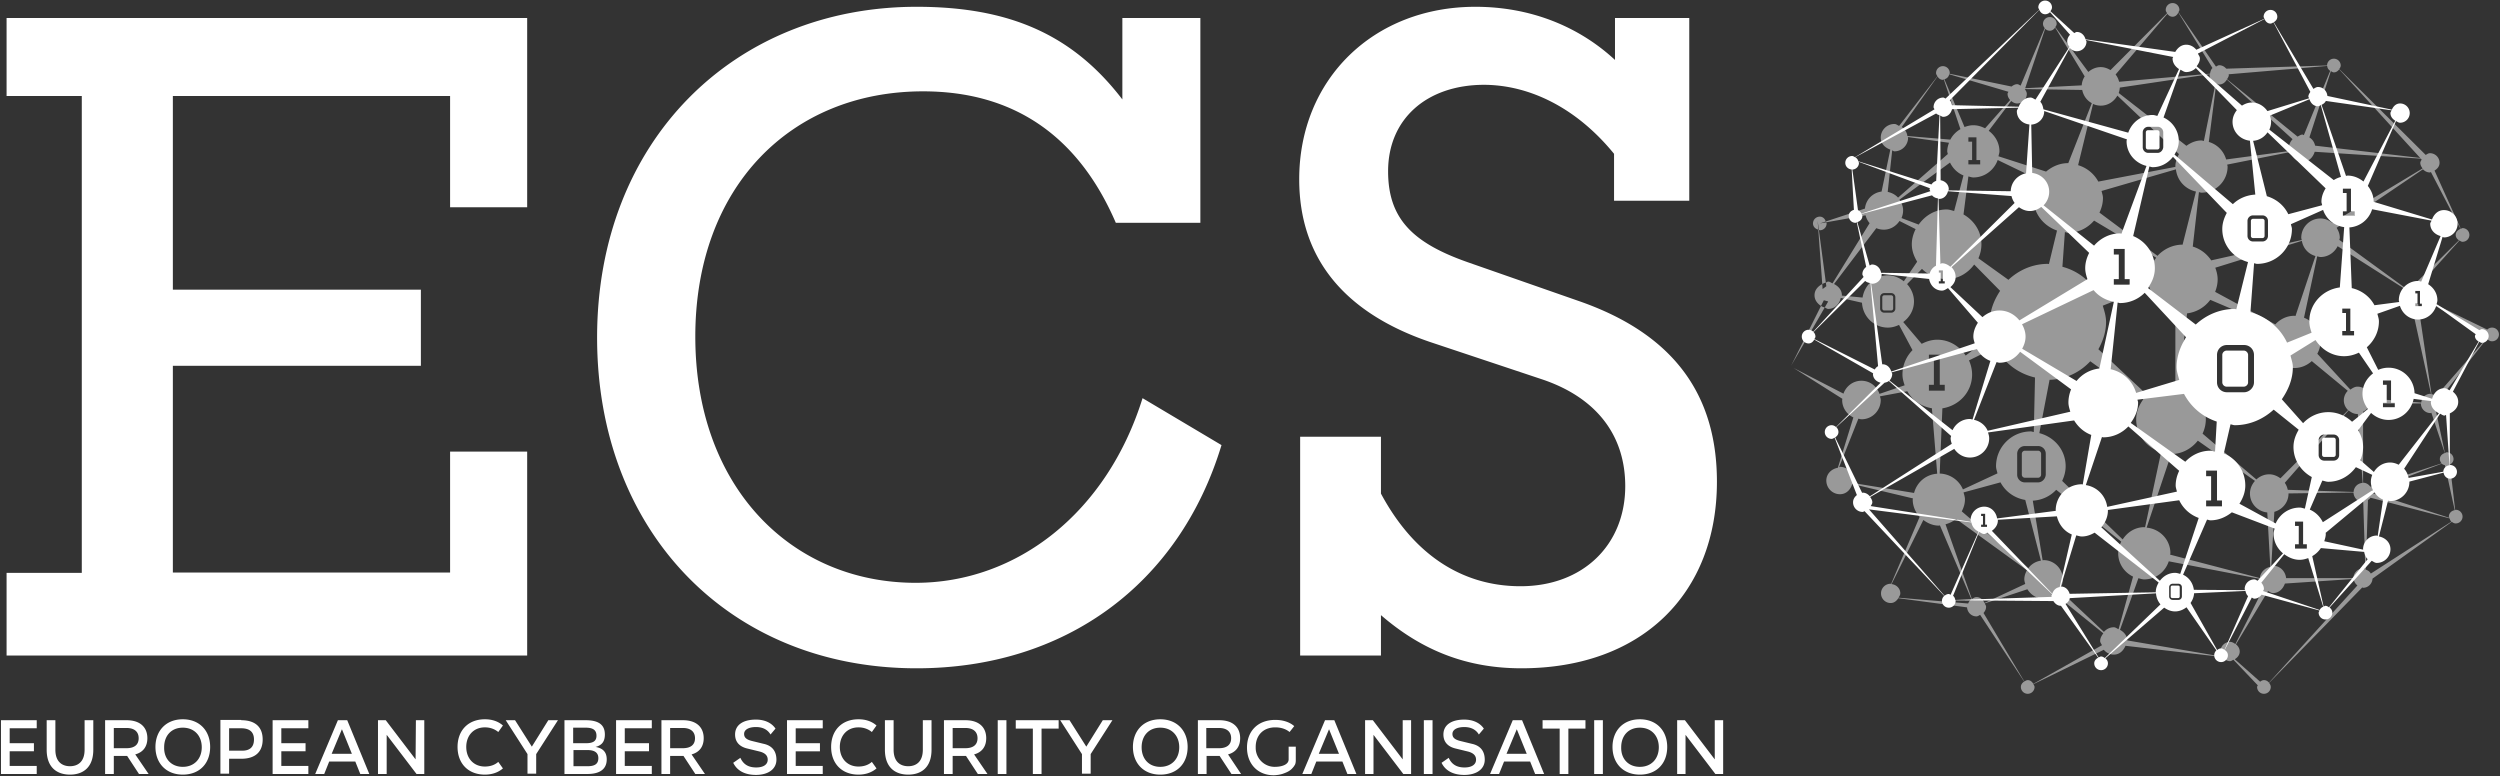
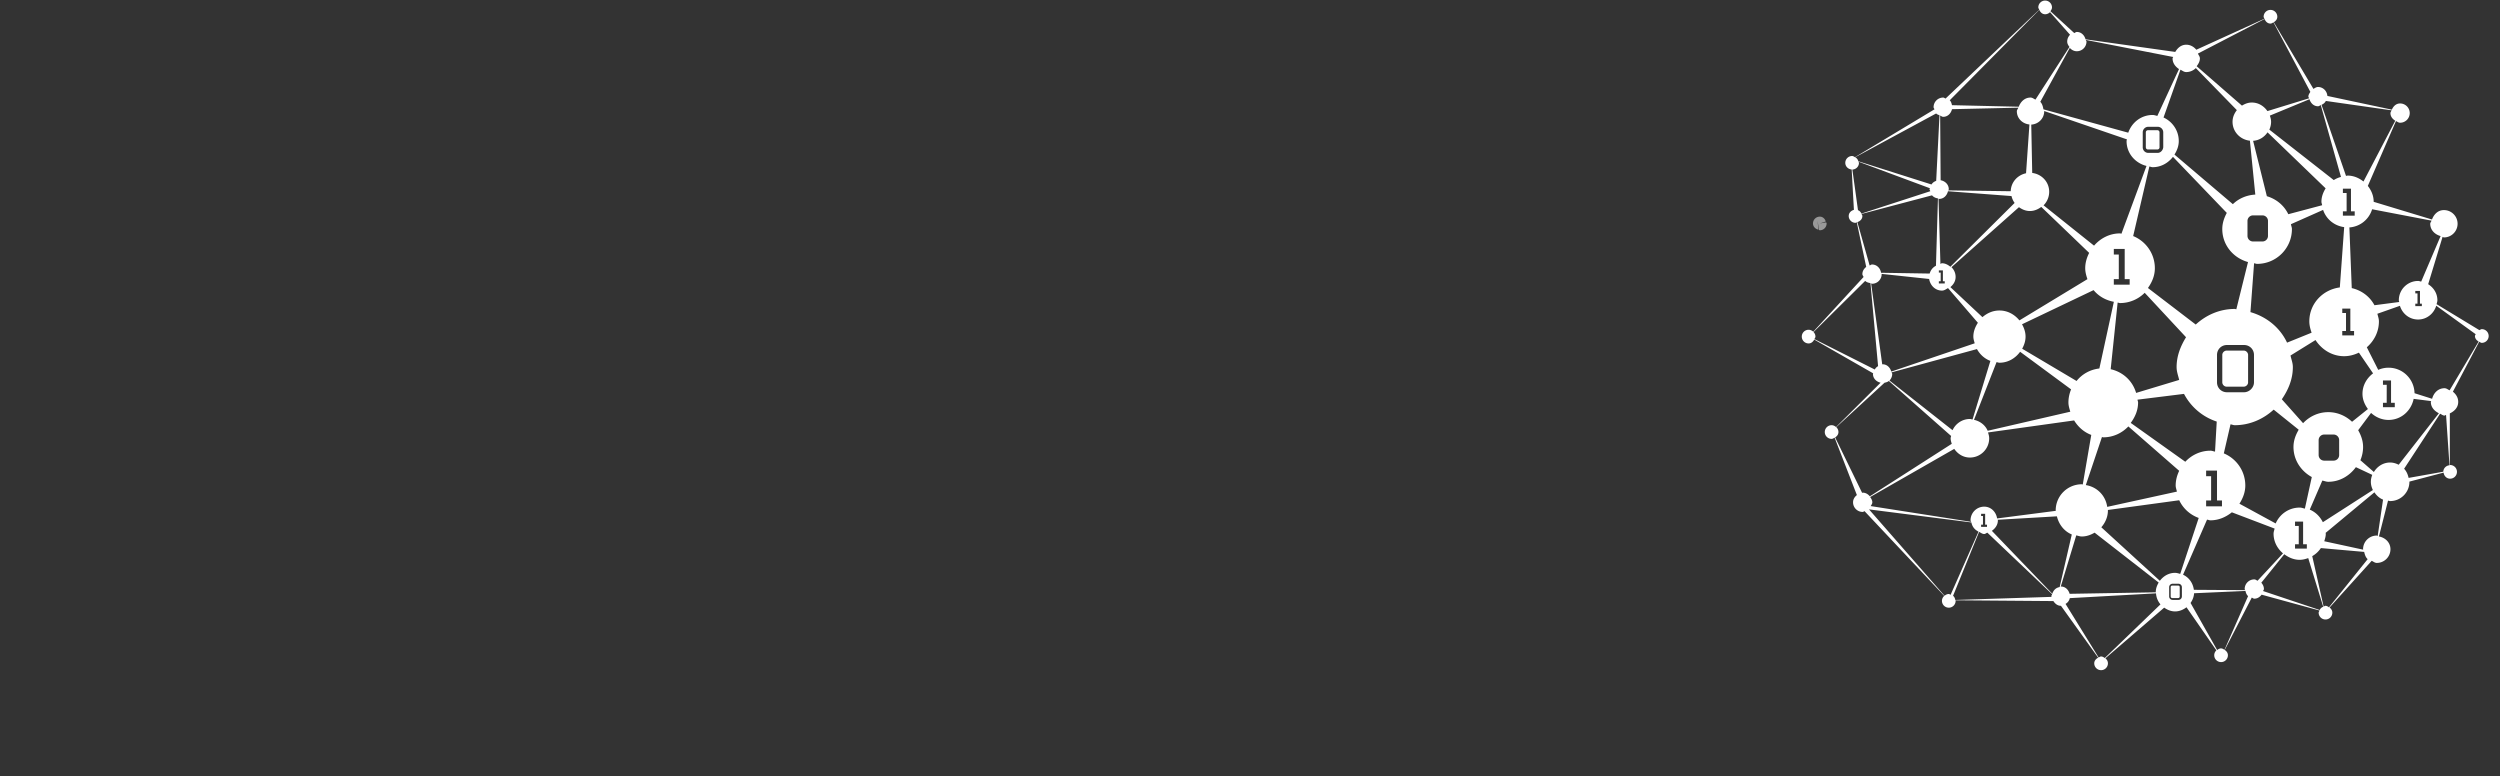
<svg xmlns="http://www.w3.org/2000/svg" width="1948" height="605" fill="none">
  <rect width="100%" height="100%" fill="#333333" stroke="none" />
  <g opacity=".5" fill="#fff">
-     <path d="M1417.26 179.141c-.17-.024-.29-.139-.45-.182l3.09 42.382c.9-.484 1.77-.953 2.8-1.16l-5.44-41.04zm-21.54 105.669l26.11-45.211c-1.04-.307-2.03-.613-2.91-1.203l-23.2 46.414z" />
-     <path d="M1941.83 255.259c-1.47 0-2.81.599-3.77 1.563l-51.69-25.055 50.41 29.503c.12.805.46 1.5.89 2.147l-39.46 45.23c-1.04-.781-2.23-1.328-3.59-1.486l-10.43-70.308h-5.33l15.39 70.15c-.14-.01-.23-.153-.37-.153-3.88 0-6.82 3.043-7.22 6.811l-39.61-3.101c-.77-5.139-4.73-9.285-10.08-9.285-2.18 0-3.88 1.189-5.57 2.306l-25.75-27.936c1.47-2.809 2.5-5.867 2.5-9.251 0-8.585-5.35-15.852-12.87-18.843l10.28-47.804c.88.159 1.67.523 2.6.523 5.89 0 10.87-3.485 13.33-8.432l62.71 39.914-61.37-44.827c.07-.575.35-1.083.35-1.677 0-2.9-1.04-5.455-2.47-7.746l67.26-45.595c1.38 1.486 3.25 2.479 5.43 2.479.3 0 .48-.288.78-.322l23.09 44.324c-2.09.724-3.77 2.349-3.77 4.683 0 1.855 1.11 3.226 2.54 4.18l-37.17 36.756 2.42 2.42 35.13-39.022c.77.426 1.47.997 2.41.997 2.94 0 5.33-2.387 5.33-5.331s-2.39-5.33-5.33-5.33c-.54 0-.89.422-1.38.571l-20.47-45.412c2.2-1.314 3.92-3.274 3.92-6.021a7.51 7.51 0 0 0-7.5-7.511c-1.29 0-2.23.796-3.28 1.361l-67.36-66.934c.54-.829 1.13-1.659 1.13-2.727 0-2.943-2.39-5.33-5.33-5.33-2.93 0-5.29 2.368-5.31 5.292l-78.54 2.492c-1.37-1.591-3.25-2.694-5.52-2.694-.98 0-1.65.7-2.52 1.045L1697.46 9.51c.24-.614.74-1.093.74-1.793 0-2.943-2.39-5.33-5.33-5.33s-5.33 2.387-5.33 5.33c0 1.007.59 1.778 1.07 2.579L1644.5 54.62c-2.26-1.352-4.75-2.339-7.56-2.339-3.75 0-7.08 1.51-9.71 3.782l-25.72-34.934c.46-.791 1.04-1.539 1.04-2.526 0-2.943-2.38-5.33-5.33-5.33-2.94 0-5.32 2.387-5.32 5.33 0 1.294.6 2.387 1.37 3.317l-18.8 44.789c-.9-.388-1.63-1.112-2.68-1.112-1.72 0-3.14.853-4.4 1.826L1519 57.438c.03-.216.24-.35.24-.566 0-2.943-2.39-5.33-5.33-5.33s-5.33 2.387-5.33 5.33c0 .997.58 1.75 1.05 2.545l-29.85 38.697c-1.24-.508-2.23-1.515-3.65-1.515-5.88 0-10.65 4.769-10.65 10.655 0 4.635 3.32 7.861 7.45 9.333l-6.81 32.686c-6.93.853-12.27 6.26-12.95 13.244l-30.48 10.046c.09.231.23.417.28.662l30.67-5.455c.63 2.296 1.63 4.386 3.17 6.102l-28.91 46.922c-1.16-.431-2.05-1.39-3.36-1.39-.72 0-1.16.628-1.84.762l.38 2.871-2.91 2.181-.28-3.892c-3.36 1.793-6.01 4.664-6.01 8.733 0 3.691 2.18 6.419 5.03 8.331l2.23-4.453 3.4.969-2.72 4.692c.97.288 1.66 1.122 2.72 1.122 5.07 0 8.71-3.83 9.79-8.571l16.55 3.734c.54 10.761 9.26 19.375 20.15 19.375 3.14 0 6.04-.848 8.69-2.123l10.51 19.691c-4.83 4.898-7.83 11.595-7.83 19.01 0 2.977.81 5.709 1.7 8.393l-19.61 6.682c-2.02-5.91-7.46-10.234-14.05-10.234-6.53 0-11.94 4.223-14.01 10.047l-38.79-19.974 37.97 24.005c-.02.331-.19.609-.19.945 0 6.03 3.6 11.149 8.73 13.541l-12.09 39.228c-4.98.897-8.99 4.731-8.99 9.97a10.66 10.66 0 0 0 10.66 10.656c4.84 0 8.25-3.561 9.54-7.981l47.3 11.25c-.02.302-.18.551-.18.853 0 5.259 2.13 9.942 5.4 13.551l-22.25 52.228c-.14-.009-.21-.139-.34-.139-4.15 0-7.51 3.365-7.51 7.511s3.36 7.512 7.51 7.512c2.68 0 4.62-1.645 5.96-3.758l53.57 7.142c.29 3.887 3.35 7.031 7.31 7.031 1.13 0 1.93-.752 2.88-1.198l34.3 51.998c-1.44.954-2.55 2.325-2.55 4.185 0 2.943 2.39 5.33 5.33 5.33s5.33-2.387 5.33-5.33c0-.849-.55-1.453-.9-2.167l54.85-26.795c1.95 2.229 4.6 3.768 7.8 3.768 4.41 0 7.48-3.063 9.1-6.888l75.76 8.786c1.37 1.826 3.26 3.188 5.72 3.188 1.02 0 1.73-.715 2.62-1.088l18.98 19.911c-.13.46-.53.786-.53 1.28 0 2.943 2.38 5.33 5.32 5.33 2.95 0 5.33-2.387 5.33-5.33 0-1.232-.6-2.253-1.3-3.154l72.59-74.383c.25.024.39.268.64.268 4 0 7.13-3.187 7.36-7.127l61.77-44.276c.88.661 1.86 1.265 3.05 1.265 2.94 0 5.33-2.387 5.33-5.325a5.34 5.34 0 0 0-5.33-5.33c-.17 0-.27.163-.43.177l-4.11-35.356c1.59-.92 2.85-2.324 2.85-4.299 0-2.943-2.39-5.33-5.33-5.33-.55 0-.91.426-1.4.58l-7.02-32.825c1.91-1.362 3.33-3.264 3.33-5.781 0-1.045-.72-1.769-1.1-2.675l37.54-47.919c.97 1.242 2.3 2.153 4.01 2.153 2.94 0 5.33-2.388 5.33-5.326 0-2.967-2.38-5.354-5.33-5.354zm-104.87 67.342c.1 0 .15-.101.25-.101l3.75 53.786c-3.83.211-6.84 3.207-7.02 7.056l-51.33-1.673c-.42-2.018-1.17-3.825-2.31-5.46l49.76-56.465c1.87 1.644 4.21 2.857 6.9 2.857zm-35.62-41.233l28.05 23.147c-1.88 1.918-3.08 4.53-3.08 7.43 0 3.025 1.3 5.68 3.32 7.617l-52.72 53.148c-2.48-1.826-5.4-3.125-8.72-3.125-3.9 0-7.37 1.577-10.03 4.002l-41.92-35.691c1.56-3.427 2.54-7.166 2.54-11.183 0-12.879-9.15-23.161-21.19-25.932l6.58-56.599c7.48-.954 13.78-4.789 18.08-10.55l49.39 21.028c-2.44 3.36-4.17 7.271-4.17 11.744 0 11.235 9.11 20.347 20.34 20.347 5.24 0 9.92-2.123 13.53-5.383zm-128.69 129.77l19.17-57.328c8.52-.053 15.79-4.257 20.73-10.45l44.52 31.363c-2.36 2.651-3.9 6.054-3.9 9.879 0 7.746 5.95 13.906 13.48 14.706l2.37 42.349c-4.38.988-7.66 4.233-8.16 8.777l-69.91-18.263c.02-.369.22-.685.22-1.064 0-10.583-8.18-19.001-18.52-19.969zm-83.61-73.64l7.98-41.553c12.59-.364 23.73-5.819 31.72-14.442l41.31 29.632c-3.23 4.467-5.53 9.658-5.53 15.583 0 12.257 8.29 22.212 19.44 25.577l-12.53 58.599c-.22-.01-.39-.125-.61-.125-7.19 0-13.21 3.95-16.83 9.582l-47.16-45.623c1.65-3.504 2.72-7.31 2.72-11.432.01-12.645-8.81-22.792-20.51-25.798zM1503 280.942v-4.607h8.47v23.497h3.88v4.602H1503v-4.602h3.88v-18.89H1503zm10.5 37.225c13.01-1.994 23.16-12.751 23.16-26.33 0-3.94-.92-7.626-2.43-11.006l21.07-10.406c5.87 12.113 16.98 20.592 30.38 23.737l-.95 42.464c-.8-.072-1.48-.46-2.29-.46-14.99 0-27.13 12.141-27.13 27.13 0 1.97.73 3.705 1.12 5.555l-26.92 12.516c-2.99-7.142-9.95-12.099-18.11-12.372l2.1-50.828zm16.46-151.072l3.8-29.608c1.29.259 2.5.786 3.87.786 8.84 0 16.18-5.718 18.98-13.599l32.22 15.564c-2.58 4.151-4.46 8.772-4.46 14.016 0 11.911 7.79 21.728 18.46 25.381l-6.31 26.123c-.27-.005-.49-.153-.77-.153-11.97 0-22.69 4.846-30.78 12.434l-23.4-16.791c1.47-3.351 2.36-7.003 2.36-10.9 0-10.114-5.77-18.584-13.97-23.253zm3.8-56.681v-3.389h6.29v17.678h2.91v3.394h-9.2v-3.394h2.9v-14.289h-2.9zm-2.67 278.8c0-1.961-.6-3.734-1.12-5.522l28.81-7.847c3.88 7.286 10.87 12.29 19.3 13.704l12.21 47.315a14.62 14.62 0 0 0-9.81 5.867l-51.88-44.266c1.46-2.814 2.49-5.867 2.49-9.251zm46.74-13.326a5.99 5.99 0 0 1-6.05-6.054v-16.23c0-3.394 2.66-6.054 6.05-6.054H1588a5.99 5.99 0 0 1 6.06 6.054v16.23c-.24 3.394-2.91 6.054-6.06 6.054h-10.17zm59.69-227.089l57.96-16.853c.96 8.695 7.23 15.458 15.61 17.323l-10.41 41.352c-7.77.053-14.64 3.446-19.56 8.733l-45.22-33.678c1.65-3.499 2.72-7.3 2.72-11.422 0-1.932-.72-3.638-1.1-5.455zm.96 89.381l36.47-14.456c2.35 10.075 10 17.668 20.1 19.95v56.594c-1.16-.153-2.19-.685-3.39-.685-7.4 0-14.08 3.005-18.98 7.808l-37.62-35.269c3.49-6.414 5.98-13.407 5.98-21.22.01-4.515-1.34-8.604-2.56-12.722zm41.66-37.364c-3.82 4.674-6.41 10.402-6.41 16.902 0 .388.21.709.22 1.097l-40.5 8.485c-6.02-9.592-15.18-16.451-26.42-19.418l1.93-27.006c.87.086 1.63.513 2.53.513 8.16 0 15.25-3.792 20.22-9.5l48.43 28.927zm108.5 45.412c-.3-.014-.54-.167-.84-.167-5.94 0-11.17 2.646-14.89 6.71l-46.88-25.352c1.17-3.029 1.96-6.255 1.96-9.701 0-3.236-.8-6.241-1.84-9.117l67.47-20.938c.96 5.772 5.04 10.277 10.59 11.826l-15.57 46.739zm98.3-121.904c-.35.873-1.05 1.563-1.05 2.56 0 1.702.84 3.101 1.8 4.362l-70.42 42.383c-2.55-2.004-5.63-3.389-9.12-3.389-8.29 0-15.01 6.72-15.01 15.017 0 .628.28 1.16.36 1.769l-70.51 15.861c-3.45-5.129-8.35-8.911-14.39-10.747l4.81-42.411c.68.072 1.28.398 1.99.398 11.23 0 20.34-9.112 20.34-20.348 0-.541-.27-.997-.31-1.524l49.25-9.822c1.39 4.271 4.7 7.713 9.43 7.713 4.81 0 8.18-3.519 9.51-7.885l82.69 5.349.63.714zm-68.38-67.921c1.8 0 3.15-1.035 4.12-2.401l63.13 69.077-81.88-9.577c-.61-2.823-2.1-4.932-4.46-6.433l16.74-51.643c.75.412 1.43.978 2.35.978zm-82.05 1.481l76.84-6.509c.11 1.673 1.03 2.938 2.33 3.835l-20.52 50.076c-.4-.048-.65-.441-1.06-.441-1.51 0-2.56 1.036-3.86 1.601l-54.94-44.717c.6-1.078 1.4-2.071 1.4-3.394 0-.177-.18-.283-.19-.45zm-9.56 7.037c.78.273 1.37.925 2.24.925 2.72 0 4.67-1.678 5.99-3.835l51.18 46.457c-1.71 1.889-2.91 4.28-2.91 7.032 0 .819.69 1.337.87 2.104l-49.71 6.658c-1.91-6.639-6.91-11.691-13.52-13.666l5.86-45.675zm-9.68 44.908c-.65-.062-1.21-.378-1.88-.378-4.47 0-8.38 1.73-11.73 4.17l-52.76-41.16c.49-1.323.75-2.742.85-4.209l70.16-10.459c-.02.211-.23.335-.23.551 0 3.058 2.1 5.182 4.72 6.356l-9.13 45.129zm-28.46-99.054c.97 1.299 2.31 2.272 4.06 2.272 2.14 0 3.63-1.457 4.48-3.288l26.6 43.236c-1.15 1.126-1.64 2.742-1.89 4.41l-70.85 6.313c-.53-2.119-1.43-4.017-2.75-5.67l40.35-47.272zm-51.89 71.545c5.64 0 10.35-3.226 12.92-7.808l48.01 45.575c-1.62 2.924-2.8 6.121-2.8 9.707l.05.239-60.09 11.466c-3.37-6.179-8.9-10.723-15.75-12.808l11.63-47.689c1.85.825 3.88 1.318 6.03 1.318zm-43.34-59.883c.95.906 2.21 1.505 3.62 1.505 1.83 0 3.2-1.074 4.15-2.478l23.04 38.064c-1.3 2.08-2.17 4.391-2.32 6.984l-44.05 2.21 15.56-46.284zm-21.8 58.186a7.51 7.51 0 0 0 7.51-7.511c0-1.428-.82-2.521-1.51-3.657l.01-.058 44.68.695c.88 4.482 3.58 8.197 7.48 10.286l-18.35 46.764-.11-.024c-6.62 0-12.46 2.651-17.18 6.595l-37.12-11.93c.26-1.294.78-2.493.78-3.864 0-6.658-3.41-12.294-8.36-16.009l17.54-23.21c1.3 1.069 2.82 1.922 4.63 1.922zm-52.95-22.768l46.11 13.651c-.15.585-.66.978-.66 1.606 0 1.889.85 3.514 2 4.832l-19.52 22.04c-2.78-1.419-5.79-2.406-9.12-2.406-2.45 0-4.72.599-6.89 1.39l-15.7-37.23c1.96-.489 3.36-1.889 3.78-3.883zm-38.8 97.741l39.41-28.937c2.17 4.501 5.83 8.144 10.48 10.051l-7.26 27.687c-1.94-.441-3.78-1.184-5.85-1.184-9.16 0-16.86 4.836-21.78 11.786l-13.39-5.09c.79-1.831 1.26-3.844 1.26-5.973 0-3.154-1.2-5.924-2.87-8.34zm29.66-95.996c.95 1.471 2.33 2.612 4.21 2.612.27 0 .44-.254.71-.297l12.95 38.706c-3.35 1.961-6.09 4.703-7.87 8.168l-33.46-2.814c-.42-3.034-1.99-5.344-4.41-7.003l27.87-39.372zm-35.3 57.606c.64.12 1.06.719 1.73.719 5.88 0 10.66-4.769 10.66-10.655 0-.197-.2-.307-.21-.499l32.08 4.468c-.75 2.118-1.36 4.314-1.36 6.686 0 .753.35 1.386.43 2.114l-38.76 33.951c-2.09-2.324-4.89-3.796-8.07-4.462l3.5-32.322zm2.46 123.28c0 1.697-1.46 3.149-3.15 3.149h-5.57c-1.69 0-3.15-1.452-3.15-3.149v-8.959c0-1.697 1.46-3.149 3.15-3.149h5.57c1.7 0 3.15 1.452 3.15 3.149v8.959zm-5.82-25.918c-10.15 0-18.2 7.564-19.72 17.285l-16.22-1.534c0-.096.1-.153.1-.249 0-4.108-2.71-6.998-6.12-8.777l32.96-43.518a14.91 14.91 0 0 0 5.86 1.189c5.17 0 9.52-2.785 12.21-6.769l12.57 6.328c-1.78 3.609-2.99 7.53-2.99 11.82 0 5.057 1.76 9.529 4.17 13.579l-10.4 15.267c-3.48-2.732-7.66-4.621-12.42-4.621zm11.95 36.367c4.97-3.71 8.39-9.347 8.39-16.024 0-5.253-2.12-9.936-5.39-13.546l11.62-11.868c4.9 4.923 11.69 7.981 19.2 7.981 8.97 0 16.54-4.645 21.48-11.36l20.21 20.51c-4.65 7.119-8.03 15.133-8.03 24.274 0 3.7 1.26 6.984 2.1 10.425l-20.9 15.703c-4.87-7.252-12.74-12.323-22.13-12.323-4.44 0-8.45 1.313-12.15 3.206l-14.4-16.978zm8.46 133.164l-47.83-7.784c.14-.691.79-1.146.79-1.884a10.66 10.66 0 0 0-10.66-10.656c-.29 0-.45.278-.73.302l15.03-37.843c.82.134 1.56.484 2.41.484 8.29 0 15.01-6.725 15.01-15.017 0-1.026-.39-1.918-.58-2.881l21.32-3.96c3.96 7.066 10.84 11.917 19.13 13.264l4.15 51.005c-8.82.561-15.84 6.692-18.04 14.97zm42.15 86.146l-54.26-4.525c.59-1.074 1.39-2.042 1.39-3.36 0-3.878-3.06-6.831-6.83-7.229l24.79-49.965c3.42 2.583 7.46 4.39 12.07 4.39.29 0 .54-.153.83-.167l24.51 57.515c-1.24.839-1.93 1.927-2.5 3.341zm6.46-4.98c-1.39 0-2.46.814-3.58 1.485l-20.53-58.239c3.07-.829 5.86-2.176 8.17-4.227l55.29 40.024c-1.19 2.157-2.06 4.515-2.06 7.157 0 1.255.43 2.372.72 3.537l-31.72 14.835c-1.19-2.54-3.29-4.572-6.29-4.572zm97.78 37.507l-53.49 30.074c-.92-1.625-2.33-2.9-4.33-2.9-1.03 0-1.81.585-2.63 1.088l-31.83-53.398c1.16-1.323 2.01-2.962 2.01-4.855 0-1.021-.71-1.731-1.08-2.618l33.27-11.034c2.64 4.324 7.18 7.358 12.61 7.358 3.47 0 6.52-1.371 9.06-3.346l37.5 30.318c-1.27 1.754-2.48 3.638-2.48 5.972 0 1.299.96 2.181 1.39 3.341zm9.26-14.006c-3.13 0-5.78 1.453-7.73 3.595l-34.77-32.666c1.62-2.397 2.79-5.124 2.79-8.235 0-8.293-6.73-15.018-15.02-15.018-.26 0-.49.139-.75.154l-7.66-46.472c7.22-.417 13.62-3.509 18.24-8.484l50.68 40.393c-1.4 2.766-2.38 5.772-2.38 9.084 0 8.057 4.78 14.883 11.58 18.176l-11.3 40.993c-1.26-.508-2.24-1.52-3.68-1.52zm90.58 11.38a7.52 7.52 0 0 0-7.51 7.511c0 1.582.85 2.842 1.68 4.055l-74.26-12.702c-.17-3.806-2.54-6.505-5.68-8.25l14.34-40.221c1.51.365 2.96.926 4.59.926 9.02 0 16.41-5.973 19.08-14.102l70.72 13.617c0 .187-.19.293-.19.48 0 2.881 1.19 5.464 3.05 7.382l-21.69 43.015c-1.22-.863-2.51-1.711-4.13-1.711zm30.34 31.765c-.98-1.155-2.31-1.97-3.94-1.97-1.17 0-2.1.599-2.98 1.237l-19.77-17.52c2.17-1.313 3.86-3.274 3.86-5.996 0-2.354-1.22-4.233-2.93-5.613l24.99-41.52c1.3.561 2.35 1.591 3.85 1.591 4.62 0 7.84-3.303 9.31-7.42l53.66-3.595c.2 2.133 1.24 3.83 2.84 5.062l-68.89 75.744zm73.31-88.931a7.52 7.52 0 0 0-7.51 7.512h-52.47c-.56-5.359-4.74-9.688-10.25-9.688-.51 0-.82.475-1.31.542l2.39-42.527c6.31-1.778 11.04-7.329 11.04-14.212l-.03-.124 50.69-.715c.08 4.079 3.36 7.377 7.45 7.377l.12-.048 1.61 52.598c-.62-.163-1.05-.715-1.73-.715zm6.03 3.945c-.91-1.538-2.16-2.478-3.89-3.053l1.66-54.294c.82-.523 1.43-.988 1.99-1.779l61.64 16.14c.3.973.6 1.879 1.35 2.526l-62.75 40.46zm57.73-84.449l7.64 35.049c-2.52.422-4.55 2.368-4.55 5.009 0 .364.31.595.38.94l-59.95-19.284c.02-.211.23-.335.23-.551 0-.599-.5-.978-.64-1.539l54.42-20.832c.64.691 1.55.925 2.47 1.208zm-.1-9.467c-2.13.7-3.84 2.349-3.84 4.717 0 1.294.6 2.387 1.38 3.312l-55.5 18.22c-1.38-1.793-3.26-3.125-5.7-3.125v-55.34c2.72-1.351 4.5-3.441 5.3-6.427h39.75c0 4.146 3.36 7.511 7.51 7.511.25 0 .4-.24.64-.264l10.46 31.396zm-314.55 16.825v-16.23c0-1.453-1.21-2.421-2.42-2.421h-10.18c-1.45 0-2.42 1.213-2.42 2.421v16.23c0 1.452 1.21 2.421 2.42 2.421H1588c1.46 0 2.43-1.213 2.43-2.421zm-122.3-139.764c-.73 0-1.45.724-1.45 1.452v8.959c0 .724.72 1.453 1.45 1.453h5.57c.72 0 1.45-.724 1.45-1.453v-8.959c0-.723-.72-1.452-1.45-1.452h-5.57z" />
    <path d="M1417.26 179.141c.27.043.45.307.73.307 2.95 0 5.33-2.387 5.33-5.331 0-.345-.3-.556-.36-.881l-4.97.881 4.7-1.548c-.72-2.099-2.35-3.782-4.7-3.782-2.94 0-5.33 2.387-5.33 5.33 0 2.479 1.85 4.247 4.15 4.842l-.51-7.022.96 7.204z" />
  </g>
  <g fill="#fff">
-     <path d="M410.773 351.907h-60.06v94.223H134.691V285.054h193.258v-59.346H134.691V74.804h216.022v86.721h60.06V14.011H5.126v60.794h58.603v371.57H5.126v64.432h405.647v-158.9zm303.446 168.831c115.279 0 204.64-65.161 237.579-173.917l-61.516-36.573c-27.85 89.381-98.084 143.882-176.791 143.882-96.626 0-171.706-74.359-171.706-191.839 0-116.751 74.596-191.115 177.519-191.115 70.23 0 120.848 34.397 150.149 102.457h65.873V14.011h-60.783v63.464C835.796 26.852 786.39 5.291 714.219 5.291c-142.404 0-248.96 104.639-248.96 257.724 0 151.148 102.928 257.723 248.96 257.723zm361.821-41.424c32.21 27.854 67.32 41.419 109.46 41.419 93.73 0 152.33-58.134 152.33-145.334 0-70.002-35.84-116.023-108.01-140.972l-85.97-30.035c-43.59-15.252-62.24-34.392-62.24-70.97 0-40.695 30.03-67.097 74.34-67.337 36.57 0 73.14 18.651 101.72 53.772v36.573h58.61V14.011h-57.88v32.7c-29.3-27.13-67.33-41.419-108.74-41.419-79.43 0-137.31 56.437-137.31 134.434 0 60.794 34.39 103.671 101.71 126.679l87.91 29.311c42.14 14.293 64.42 43.6 64.42 83.083 0 45.781-32.94 77.997-81.61 77.997-45.05 0-83.07-24.221-108.74-72.183v-44.324h-62.97v170.523h62.97v-31.497zM.765 603.092h27.854v-6.298H7.546v-11.385h18.887v-6.298H7.546v-11.624h21.073v-6.298H.765v41.903zm65.149-18.89c0 9.687-5.569 12.836-11.382 12.836s-11.382-3.144-11.382-12.836v-23.013h-6.781v23.013c0 13.804 7.994 19.379 18.164 19.379s18.164-5.57 18.164-19.379v-23.013h-6.781v23.013zm48.917-8.964c0-8.719-5.813-14.049-16.227-14.049H81.897v41.903h6.781v-14.049h10.17.24l9.206 14.049h7.51l-10.419-15.262c6.297-1.697 9.446-6.294 9.446-12.592zm-16.222 7.751h-9.93v-15.746h9.93c6.052 0 9.447 2.904 9.447 7.995s-3.394 7.751-9.446 7.751zm43.832-22.529c-13.079 0-21.313 8.964-21.313 21.561s8.234 21.56 21.313 21.56 21.312-8.724 21.312-21.56c0-12.602-8.234-21.561-21.312-21.561zm0 37.062c-8.962 0-14.771-6.298-14.531-15.262 0-8.963 5.569-15.262 14.531-15.262s14.77 6.303 14.77 15.262c0 8.964-5.813 15.262-14.77 15.262zm45.528-36.333v-.24h-16.227v41.903h6.781v-11.628h9.446c10.899 0 16.707-5.33 16.707-15.018s-5.808-15.017-16.707-15.017zm0 23.736h-9.446v-17.443h9.446c6.537 0 9.931 2.905 9.931 8.719 0 6.059-3.389 8.969-9.931 8.724zm24.461 18.167h27.85v-6.298h-21.068v-11.385h18.887v-6.298h-18.887v-11.624h21.068v-6.298h-27.85v41.903zm50.858-41.903l-17.679 41.903h7.026l3.877-9.687h20.344l3.877 9.687h7.026l-17.196-41.903h-7.275zm-4.845 26.157l7.994-19.135 7.749 19.135h-15.743zm65.389 4.362l-23.248-30.519h-6.053v41.903h6.776v-30.519l23.254 30.519h6.052v-41.903h-6.537l-.244 30.519zm54.007-24.949c3.877 0 7.51 1.212 10.414 3.633l3.632-5.091c-3.877-3.388-8.717-4.841-14.046-4.841-13.079 0-21.313 8.724-21.313 21.561s8.234 21.56 21.313 21.56c5.569 0 10.414-1.692 14.046-4.841l-3.632-5.091c-2.665 2.421-6.298 3.634-10.414 3.634-8.718 0-14.531-6.304-14.531-15.262 0-8.724 5.573-15.262 14.531-15.262zm36.571 15.017l-13.079-20.587h-7.265l16.956 26.401v15.262h6.777V587.59l16.951-26.401h-7.51l-12.83 20.587zm49.641.245c4.606-1.213 7.265-3.878 7.265-9.688 0-7.751-5.089-11.144-15.014-11.144h-16.468v41.903h17.92c8.722 0 15.015-3.149 15.015-11.384.004-5.575-2.9-8.719-8.718-9.687zm-17.435-15.018h9.686c5.568 0 8.473 1.697 8.473 6.299 0 4.357-2.905 5.814-8.239 5.814h-9.93l.01-12.113zm11.142 30.035H446.86v-12.592h10.898c6.053 0 8.474 2.421 8.474 6.298.004 4.597-2.9 6.294-8.474 6.294zm22.281 6.054h27.849v-6.298H486.82v-11.385h18.887v-6.298H486.82v-11.624h21.068v-6.298h-27.849v41.903zm68.288-27.854c0-8.719-5.813-14.049-16.227-14.049h-16.707v41.903h6.781v-14.049h10.17.24l9.206 14.049h7.51l-10.419-15.262c6.297-1.697 9.446-6.294 9.446-12.592zm-16.218 7.751h-9.93v-15.746h9.93c6.053 0 9.446 2.904 9.446 7.995s-3.393 7.751-9.446 7.751zm62.959-3.394l-8.957-2.181c-5.085-1.213-6.297-3.149-6.297-5.57 0-3.149 3.393-5.33 9.206-5.33 5.569 0 9.207 2.181 11.382 5.814l3.868-4.596c-2.904-4.362-8.234-7.027-15.259-7.027-9.93 0-16.228 4.117-16.228 11.628 0 4.841 2.42 9.203 9.446 10.9l9.93 2.421c4.357 1.208 6.053 3.394 6.053 6.298 0 3.634-3.148 6.054-8.957 6.054-5.818 0-9.93-2.181-12.35-7.511l-5.569 3.878c2.909 6.054 8.962 9.448 17.679 9.448 9.686 0 15.983-4.602 15.983-11.869 0-5.33-2.18-10.66-9.93-12.357zm18.169 23.497h27.849v-6.298h-21.073v-11.385h18.888v-6.298h-18.888v-11.624h21.073v-6.298h-27.849v41.903zm55.698-36.333c3.877 0 7.51 1.212 10.414 3.633l3.633-5.091c-3.877-3.388-8.718-4.841-14.047-4.841-13.079 0-21.312 8.724-21.312 21.561s8.233 21.56 21.312 21.56c5.569 0 10.414-1.692 14.047-4.841l-3.633-5.091c-2.664 2.421-6.297 3.634-10.414 3.634-8.717 0-14.531-6.304-14.531-15.262.005-8.724 5.574-15.262 14.531-15.262zm50.134 17.443c0 9.687-5.568 12.836-11.382 12.836s-11.382-3.144-11.382-12.836v-23.013h-6.781v23.013c0 13.804 7.994 19.379 18.163 19.379s18.164-5.57 18.164-19.379v-23.013h-6.782v23.013zm49.402-8.964c0-8.719-5.819-14.049-16.228-14.049h-16.706v41.903h6.781v-14.049h9.93.484l9.206 14.049h7.51l-10.419-15.262c6.288-1.697 9.442-6.294 9.442-12.592zm-16.223 7.751h-9.93v-15.746h9.93c6.053 0 9.446 2.904 9.446 7.995s-3.393 7.751-9.446 7.751zm31.966-21.8h-6.782v41.903h6.782v-41.903zm7.265 6.538h13.319v35.365h6.781v-35.365h13.319v-6.538h-33.419v6.538zm54.975 14.049l-13.074-20.587h-7.265l16.951 26.401v15.262h6.781V587.59l16.951-26.401h-7.51l-12.834 20.587zm57.64-21.316c-13.079 0-21.313 8.964-21.313 21.561s8.234 21.56 21.313 21.56 21.312-8.724 21.312-21.56c0-12.602-8.234-21.561-21.312-21.561zm0 37.062c-8.962 0-14.536-6.298-14.531-15.262s5.569-15.262 14.531-15.262 14.77 6.303 14.77 15.262c0 8.964-5.813 15.262-14.77 15.262zm62.235-22.284c0-8.719-5.818-14.049-16.227-14.049H933.39v41.903h6.782v-14.049h9.93.244l9.206 14.049h7.51l-10.174-15.262c6.292-1.697 9.441-6.294 9.441-12.592zm-16.462 7.751h-9.93v-15.746h9.93c6.053 0 9.446 2.904 9.446 7.995s-3.393 7.751-9.446 7.751zm54.243 8.714c0 3.878-4.842 5.814-10.9 5.814-8.234 0-14.77-6.782-14.77-14.773v-.723c0-8.969 5.813-15.262 15.259-15.262 4.361 0 8.241 1.212 11.141 3.633l3.63-4.606c-3.88-3.389-9.202-4.842-14.771-4.842-13.803 0-22.036 8.964-22.036 21.561s8.233 21.56 20.823 21.56c1.937 0 5.33-.489 7.266-1.213 4.118-1.452 6.298-2.665 8.718-6.054l.24-.484c.73-.728.97-2.665.97-3.633v-10.9h-5.57v9.922zm28.34-30.514l-17.68 41.903h7.02l3.87-9.687h20.35l3.88 9.687h7.02l-17.19-41.903h-7.27zm-4.85 26.157l7.99-19.135 7.75 19.135h-15.74zm65.39 4.362l-23.25-30.519h-6.06v41.903h6.55v-30.519l23.24 30.519h6.06v-41.903h-6.54v30.519zm23.25-30.519h-6.78v41.903h6.78v-41.903zm30.75 18.406l-8.96-2.181c-5.08-1.213-6.29-3.149-6.29-5.57 0-3.149 3.39-5.33 9.2-5.33 5.57 0 9.21 2.181 11.39 5.814l3.87-4.596c-2.91-4.362-8.24-7.027-15.26-7.027-9.93 0-16.23 4.117-16.23 11.628 0 4.841 2.43 9.203 9.45 10.9l9.93 2.421c4.35 1.208 6.05 3.394 6.05 6.298 0 3.634-3.15 6.054-8.96 6.054s-9.93-2.181-12.35-7.511l-5.57 3.878c2.91 6.054 8.97 9.448 17.68 9.448 9.68 0 15.98-4.602 15.98-11.869 0-5.33-2.18-10.66-9.93-12.357zm31.74-18.406l-17.68 41.903h7.02l3.88-9.687h20.34l3.88 9.687h7.02L1186 561.189h-7.27zm-4.85 26.157l8-19.135 7.75 19.135h-15.75zm28.09-19.619h13.32v35.365h6.78v-35.365h13.32v-6.538h-33.42v6.538zm46.99-6.538h-6.78v41.903h6.78v-41.903zm28.81-.729c-13.07 0-21.31 8.964-21.31 21.561s8.24 21.56 21.31 21.56c13.08 0 21.32-8.724 21.32-21.56 0-12.602-8.24-21.561-21.32-21.561zm0 37.062c-8.96 0-14.77-6.298-14.53-15.262 0-8.963 5.57-15.262 14.53-15.262 8.97 0 14.77 6.303 14.77 15.262 0 8.964-5.8 15.262-14.77 15.262zm58.37-5.814l-23.25-30.519h-6.05v41.903h6.53v-30.519l23.25 30.519h6.06v-41.903h-6.54v30.519zm482.18-235.679c.96 0 1.69-.724 1.69-1.697v-11.623a1.65 1.65 0 0 0-1.69-1.697h-7.27c-.97 0-1.7.724-1.7 1.697v11.628c0 .968.73 1.697 1.7 1.697l7.27-.005zM1753.9 183.81a1.65 1.65 0 0 0 1.7 1.696h7.26c.97 0 1.7-.723 1.7-1.696v-11.629c0-.968-.73-1.697-1.7-1.697h-7.26a1.65 1.65 0 0 0-1.7 1.697v11.629z" />
    <path d="M1933.84 256.472c-.74 0-1.25.513-1.89.786l-33.36-20.252c.23-1.016.62-1.975.62-3.063 0-5.354-2.96-9.831-7.18-12.491l11.22-36.871c.4.043.64.432 1.04.432 5.88 0 10.66-4.77 10.66-10.656s-4.77-10.655-10.66-10.655c-4.58 0-7.78 3.269-9.28 7.338l-45.47-13.79c0-.034.02-.053.02-.087 0-4.711-1.86-8.848-4.55-12.299l21.95-50.546c1.03.537 1.95 1.318 3.19 1.318a7.52 7.52 0 0 0 7.51-7.511 7.52 7.52 0 0 0-7.51-7.511c-3.1 0-5.25 2.147-6.4 4.827l-50.25-10.684c-.32-3.854-3.35-6.969-7.29-6.969-1.39 0-2.46.815-3.58 1.486l-30.89-51.969c1.54-.935 2.74-2.325 2.74-4.261 0-2.943-2.38-5.33-5.33-5.33-2.94 0-5.33 2.387-5.33 5.33 0 .599.46 1.002.64 1.539l-53.08 24.168c-1.95-2.291-4.61-3.907-7.85-3.907-3.92 0-6.72 2.468-8.57 5.623l-69.91-9.831c-.87-3.173-3.31-5.728-6.77-5.728-.8 0-1.32.614-2.04.848l-18.55-17.021c.63-.872 1.22-1.807 1.22-2.962 0-2.943-2.39-5.33-5.33-5.33s-5.33 2.387-5.33 5.33c0 .685.49 1.15.73 1.75l-72.99 69.254c-.67-.187-1.13-.762-1.84-.762a7.51 7.51 0 0 0-7.51 7.511c0 .652.53 1.069.69 1.673l-61.95 37.264c-.72-.36-1.34-.911-2.2-.911-2.94 0-5.33 2.387-5.33 5.33 0 2.804 2.22 4.966 4.97 5.182l1.74 31.444c-2.24.633-4.04 2.354-4.04 4.793a5.33 5.33 0 0 0 5.33 5.331c.38 0 .61-.326.96-.398l7.34 34.737c-1.73 1.376-2.98 3.255-2.98 5.632 0 .873.65 1.453.93 2.229l-39.21 42.618c-.95-.892-2.2-1.496-3.61-1.496-2.95 0-5.33 2.387-5.33 5.33s2.38 5.33 5.33 5.33c2.03 0 3.47-1.327 4.36-3.005l45.95 26.291c-.01.178-.18.274-.18.451 0 3.537 2.65 6.068 5.94 6.864l-34.71 34.522c-.94-.82-2.1-1.424-3.45-1.424-2.94 0-5.32 2.387-5.32 5.33s2.38 5.33 5.32 5.33c.91 0 1.57-.565 2.32-.958l17.37 44.746c-1.72 1.375-2.98 3.254-2.98 5.632a7.52 7.52 0 0 0 7.51 7.511c.57 0 .92-.48 1.45-.599l62.09 66.009c-1.06.973-1.78 2.305-1.78 3.863 0 2.943 2.39 5.33 5.33 5.33s5.33-2.387 5.33-5.33c0-.168-.16-.268-.18-.431l76.35.613c1.33 2.076 3.26 3.681 5.91 3.691l28.99 40.432c-1.7.891-3.06 2.334-3.06 4.386 0 2.943 2.39 5.33 5.33 5.33 2.95 0 5.33-2.387 5.33-5.33 0-1.635-.81-2.963-1.97-3.94l45.81-39.459c2.45 1.716 5.26 2.953 8.48 2.953 3.4 0 6.39-1.338 8.9-3.245l23.27 33.582c-1.01.973-1.66 2.3-1.66 3.815 0 2.943 2.39 5.33 5.33 5.33s5.33-2.387 5.33-5.33c0-1.831-1.07-3.192-2.48-4.151l21.07-40.762c.7.22 1.21.829 1.99.829 2.43 0 4.32-1.323 5.69-3.116l45.13 12.362c-.21.571-.69 1.007-.69 1.649 0 2.943 2.39 5.33 5.33 5.33 2.95 0 5.33-2.387 5.33-5.33 0-1.702-.91-3.034-2.15-4.007l32.82-36.386c1.33.594 2.42 1.639 3.96 1.639 5.88 0 10.66-4.769 10.66-10.656 0-5.229-4.01-9.059-8.98-9.96l7.09-27.912c.57.067 1.06.331 1.65.331 8.29 0 15.01-6.725 15.01-15.018 0-.052-.03-.091-.03-.139l26.67-7.017c.33 2.617 2.37 4.731 5.08 4.731 2.94 0 5.33-2.387 5.33-5.33a5.33 5.33 0 0 0-5.33-5.326c-.1 0-.15.096-.24.101v-40.317c3.64-1.696 6.54-4.673 6.54-8.949 0-3.341-1.74-6.006-4.15-7.961l20.49-38.918c.69.317 1.26.858 2.06.858 2.95 0 5.33-2.387 5.33-5.33 0-2.957-2.39-5.344-5.33-5.344zm-85.48-93.418l46.28 8.868c-.23.877-1.01 1.486-1.01 2.435 0 4.889 3.62 8.336 8.09 9.596l-15.12 35.461c-.82-.134-1.56-.488-2.41-.488-8.29 0-15.02 6.72-15.02 15.017 0 .489.23.896.28 1.376l-19.27 2.511c-3.64-6.796-9.98-11.566-17.69-13.349l-1.85-47.262c8.48-.619 15.31-6.318 17.72-14.165zm33.65 65.564v-1.937h3.64v9.932h1.45v1.936h-5.09v-1.936h1.7v-7.995h-1.7zm-36.92 90.09l-12.37 9.937c-4.86-4.582-11.32-7.502-18.52-7.502-7.78 0-14.68 3.36-19.63 8.6L1778 311.116c4.99-7.281 8.59-15.598 8.59-25.093 0-3.193-1.19-5.992-1.82-9.002l19.47-12.06c4.85 7.405 12.81 12.587 22.31 12.587 4.16 0 7.99-1.098 11.51-2.771l11.03 16.144c-4.89 3.715-8.25 9.314-8.25 15.933 0 4.516 1.76 8.475 4.25 11.854zm3.86 63.124l-38.98 25.069c-2.17-4.343-5.69-7.914-10.19-9.802l9.78-22.63c1.57.278 3 .935 4.64.935 8.98 0 16.57-4.659 21.51-11.394l12.76 6.006c-.65 1.683-1.09 3.475-1.09 5.388 0 2.325.63 4.462 1.57 6.428zm-60.66 27.969v-3.394h6.29v17.683h2.91v3.393h-9.2v-3.393h2.9v-14.289h-2.9zm7.67-13.479c-1.35-.283-2.6-.815-4.04-.815-8.4 0-15.6 5.105-18.7 12.367l-28.25-15.382c2.65-4.189 4.57-8.863 4.57-14.188 0-11.298-6.92-20.952-16.74-25.031l5.22-22.615c1.14.086 2.12.662 3.29.662 11.77 0 22.28-4.765 30.34-12.132l19.5 15.655c-2.36 4.017-4.07 8.436-4.07 13.431 0 10.238 5.9 18.828 14.27 23.449l-5.39 24.599zm-99.71-13.263l-54.31 11.892c-1.24-8.82-7.9-15.564-16.66-16.978l12.55-37.417c.36.015.67.211 1.03.211 7.73 0 14.61-3.307 19.55-8.494l39.61 34.58c-1.65 3.503-2.73 7.319-2.73 11.451 0 1.692.66 3.154.96 4.755zm-94.37 14.984l-45.73 5.924c-.81-5.081-4.73-9.184-10.04-9.184-5.88 0-10.66 4.77-10.66 10.656 0 .46.43.724.49 1.17l-78.24-12.267c.46-.973 1.22-1.797 1.22-2.948 0-1.61-.85-2.899-1.7-4.117l65.54-37.513c2.7 3.979 7.03 6.754 12.2 6.754 8.29 0 15.02-6.72 15.02-15.017 0-1.606-.45-3.078-.92-4.53l67.09-9.371c3.16 5.114 7.66 9.174 13.37 11.288l-6.63 38.606c-.26-.01-.48-.149-.75-.149-11.23 0-20.34 9.112-20.34 20.348.01.12.08.22.08.35zm-58.19 4.007v-1.697h3.14v8.475h1.45v1.697h-4.6v-1.697h1.45v-6.778c.01 0-1.44 0-1.44 0zm-69.77-111.9l66.52-18.148c2.34 4.194 5.93 7.511 10.47 9.208L1537 326.886c-.69-.101-1.32-.412-2.04-.412-6.03 0-11.16 3.614-13.54 8.743l-49.14-38.702c1.3-1.351 2.14-3.144 2.14-5.167 0-.465-.41-.753-.5-1.198zm36.83-77.763v-1.696h3.15v8.479h1.45v1.692h-4.6v-1.692h1.45v-6.783h-1.45zm2.42-7.261c-.47 0-.74.436-1.19.493l-1.49-50.838c.2.015.31.206.5.206 3.55 0 6.08-2.665 6.87-5.972l49.51 3.743c.47 1.99 1.26 3.768 2.43 5.364l-50.07 49.726c-1.84-1.515-3.99-2.722-6.56-2.722zm7.41 3.067l52.59-46.754c2.46 1.75 5.3 2.991 8.54 2.991 3.38 0 6.35-1.323 8.85-3.207l37.32 35.826c-1.82 3.643-3.07 7.602-3.07 11.95 0 3.024.81 5.804 1.72 8.517l-53 32.135c-3.73-4.592-9.18-7.713-15.56-7.713-5.12 0-9.66 2.061-13.24 5.187l-24.99-23.416c2.38-1.951 4.08-4.616 4.08-7.933.01-2.986-1.25-5.646-3.24-7.583zm72.19-121.707l64.53 22.111c-.04.461-.27.858-.27 1.328 0 9.529 6.68 17.165 15.53 19.375l-19.52 52.789c-.38-.015-.71-.221-1.1-.221-8.18 0-15.28 3.816-20.25 9.549l-39.33-31.421c2.69-2.713 4.37-6.452 4.37-10.579 0-7.659-5.81-13.732-13.22-14.658l-.75-37.656c5.58-.335 10.09-4.76 10.09-10.425 0-.077-.08-.115-.08-.192zm158.89 117.695l-9.11 36.799c-.44-.015-.8-.254-1.25-.254-11.79 0-22.32 4.774-30.37 12.16l-37.25-28.491c3.14-4.429 5.39-9.549 5.39-15.396 0-11.356-7-21.019-16.9-25.065l12.61-54.184c.88.115 1.67.523 2.59.523 6.53 0 12.08-3.279 15.8-8.067l41.95 43.677c-2.04 3.815-3.51 7.961-3.51 12.592 0 12.477 8.59 22.533 20.05 25.706zm73.93-53.8v-3.389h6.29v17.678h2.91v3.394h-9.2v-3.394h2.9v-14.289h-2.9zm1 26.598l-3.39 46.984c-13.32 1.721-23.77 12.655-23.77 26.455 0 3.13.81 6.02 1.78 8.819l-19.13 7.747c-5.49-11.725-15.9-20.156-28.53-23.78l2.83-38.069c.81.072 1.52.479 2.36.479 14.98 0 27.13-12.146 27.13-27.13 0-1.342-.58-2.497-.77-3.796l25.06-11.13c2.43 7.218 8.68 12.376 16.43 13.421zm7.71 80.95v3.394h-9.2v-3.394h2.91V243.88h-2.91v-3.394h6.29v17.443h2.91zm-25.43-100.766c0 .973.42 1.812.55 2.747l-26.37 6.998c-3.28-6.854-9.33-11.83-16.71-14.035l-10.71-43.149c4.75-.336 8.72-2.876 11.23-6.61l45.28 43.638c-1.89 3.102-3.27 6.524-3.27 10.411zm-41.65 15.018v11.629a4.34 4.34 0 0 1-4.36 4.357h-7.26a4.34 4.34 0 0 1-4.36-4.357v-11.629a4.34 4.34 0 0 1 4.36-4.357h7.26a4.34 4.34 0 0 1 4.36 4.357zm-69.19 123.855l-33.56 10.119c-2.75-9.386-10.2-16.312-19.82-18.474l5.42-51.921c.65.048 1.2.378 1.87.378 7.51 0 14.3-3.063 19.22-8l32.21 34.627c-4.25 6.903-7.35 14.567-7.35 23.267 0 3.542 1.24 6.687 2.01 10.004zm-84.85 24.762l-64.38 14.864c-1.86-4.409-5.88-7.468-10.64-8.537l17.56-44.947c.77.087 1.45.461 2.26.461 6.73 0 12.41-3.49 16.11-8.533l39.71 29.297c-1.29 3.164-2.07 6.61-2.07 10.239 0 2.535.8 4.822 1.45 7.156zm-37.49-49.069c1.53-2.862 2.63-5.973 2.63-9.443 0-3.552-1.15-6.715-2.75-9.62l55.76-26.603c3.96 4.788 9.43 7.904 15.79 9.093l-11.29 51.964c-7.23.849-13.43 4.348-17.77 9.736l-42.37-25.127zm71.4-73.391v-4.357h8.48v23.497h3.87v4.357h-12.35v-4.357h3.88v-19.135l-3.88-.005zm38.52-83.562c-.25 2.421-2.18 4.357-4.36 4.357h-7.27a4.34 4.34 0 0 1-4.36-4.357v-11.629a4.34 4.34 0 0 1 4.36-4.357h7.27c2.42 0 4.35 1.937 4.35 4.357.01 0 .01 11.629.01 11.629zm-25.34 214.751c3.36-4.515 5.73-9.826 5.73-15.89 0-.786-.39-1.452-.45-2.219l36.23-4.501c5.42 10.214 14.37 17.888 25.5 21.575l-1.32 23.405c-1.21-.163-2.28-.714-3.54-.714-7.78 0-14.69 3.37-19.63 8.619l-42.52-30.275zm58.75 60.41h3.88v-18.89h-3.88v-4.362h8.48v23.252h3.87v4.602h-12.35v-4.602zm8.48-92.046v-21.316c0-4.357 3.39-7.746 7.75-7.746h13.32c4.36 0 7.75 3.394 7.75 7.746v21.316c0 4.117-3.63 7.751-7.75 7.751h-13.32c-4.36.005-7.75-3.389-7.75-7.751zm79.19 56.686v-11.629a4.34 4.34 0 0 1 4.36-4.357h7.27c2.42 0 4.35 1.937 4.35 4.357v11.629c0 2.42-1.93 4.357-4.35 4.357h-7.27a4.34 4.34 0 0 1-4.36-4.357zm5.64-275.919l51.2 7.315c-.26.753-.89 1.313-.89 2.152 0 2.679 1.64 4.621 3.75 5.953l-24.76 47.363c-3.46-2.741-7.65-4.625-12.41-4.625-.43 0-.79.215-1.2.244l-19.08-55.387c1.52-.661 2.58-1.572 3.39-3.015zm-6.12 4.146c.84 0 1.4-.637 2.16-.892l15.73 55.943c-2.05.542-3.89 1.352-5.62 2.464l-50.19-39.306c.84-1.874 1.35-3.916 1.35-6.102 0-1.711-.44-3.288-.97-4.827l30.88-12.755c.96 3.034 3.3 5.474 6.66 5.474zm-93.59-41.06l51.94-26.934c.78 1.975 2.34 3.561 4.59 3.561.91 0 1.59-.566 2.34-.968l28.74 54.189c-.71 1.146-1.53 2.253-1.53 3.696 0 .508.45.82.54 1.299l-32.46 9.97c-2.72-3.926-7.02-6.668-12.15-6.668-2.88 0-5.41 1.021-7.69 2.425l-35.29-30.711c1.32-1.778 2.52-3.719 2.52-6.102.01-1.467-1.02-2.488-1.55-3.758zm-13.59 12.549c1.46.753 2.74 1.86 4.49 1.86 2.92 0 5.56-1.198 7.48-3.101l31.97 32.767c-1.99 2.545-3.36 5.603-3.36 9.088 0 7.77 5.97 13.943 13.53 14.725l4.2 41.994c-6.77.364-12.92 3.025-17.48 7.463l-45.5-38.639c1.94-3.115 3.35-6.581 3.35-10.526 0-8.187-4.9-15.147-11.87-18.373l13.19-37.259zm-80.75-14.366a7.52 7.52 0 0 0 7.51-7.511c0-.513-.44-.824-.55-1.308l68.09 13.287c-.05.417-.46.676-.46 1.107 0 3.681 2.17 6.409 5.01 8.321L1681 90.32c-1.22-.23-2.35-.733-3.64-.733-8.91 0-16.27 5.819-19.02 13.805l-66.11-18.205c-.35-2.191-.95-4.333-2.43-5.862l22.99-42.009c1.38 1.548 3.25 2.612 5.49 2.612zm-29.24-32.245c.81 1.903 2.34 3.422 4.54 3.422 1.5 0 2.83-.642 3.8-1.639l15.62 17.63c-1.37 1.361-2.22 3.24-2.22 5.321 0 1.63.84 2.943 1.73 4.175l-26.47 41.017c-1.3-.561-2.34-1.591-3.84-1.591-4.52 0-7.65 3.183-9.2 7.142l-51.99-1.198c-.35-1.438-.72-2.852-1.76-3.83l69.79-70.448zm-74.9 83.356c3.54 0 6.08-2.665 6.87-5.963l51.68-1.174c-.31.987-1.15 1.687-1.15 2.775 0 5.555 4.38 9.802 9.8 10.306l-2.63 38.016c-6.67 1.405-11.74 6.97-11.94 14.006l-48.63-.661c.04-.331.36-.532.36-.877 0-3.696-2.84-6.404-6.35-7.032l-.36-50.383c.81.311 1.43.987 2.35.987zm-5.49-2.632c.69.772 1.66.992 2.61 1.433l-2.57 51.083c-1.59.58-2.78 1.409-3.66 2.823L1448 125.662a4.76 4.76 0 0 0-2.44-3.121l63.09-34.133zm-65.27 43.72c2.84-.12 5.13-2.382 5.13-5.244 0-.345-.3-.556-.36-.882l55.66 20.683c-.04.302-.33.484-.33.791 0 .594.5.964.63 1.515l-53.71 17.438c-.54-1.275-1.38-2.124-2.65-2.665l-4.37-31.636zm3.88 40.925c2.17-.676 3.92-2.353 3.92-4.745 0-.628-.47-1.045-.66-1.601l54.92-14.505c1.16 1.371 2.75 2.124 4.61 2.392l-1.54 52.458c-2.5 1.343-4.1 3.317-4.9 6.102l-37.86-.613c-.58-3.566-3.34-6.447-7.07-6.447-.72 0-1.18.575-1.84.767l-9.58-33.808zm13.57 114.868l-47.03-23.703c.29-.652.8-1.179.8-1.932 0-1.39-.59-2.612-1.47-3.561l40.23-39.847c1.06 1.064 2.59 1.452 4.12 1.735l5.93 64.681a6.59 6.59 0 0 0-2.58 2.627zm-2.84-67.097c.26.024.42.287.69.287a7.51 7.51 0 0 0 7.51-7.511c0-.072-.08-.115-.08-.187l37.07 3.96c.86 5.018 4.73 9.064 10 9.064 1.84 0 3.2-1.132 4.71-1.951l23.28 27.015c-2.04 3.173-3.53 6.735-3.53 10.79 0 1.845.59 3.509 1.05 5.21l-65.01 22.035c-.89-3.144-3.32-5.685-6.76-5.685-.11 0-.17.115-.28.115l-8.65-63.142zm-6.57 163.059c-.17 0-.26.163-.42.173l-21.04-43.217c1.45-.954 2.57-2.325 2.57-4.189 0-1.52-.66-2.852-1.68-3.816l37.59-34.598c1.23-.288 2.45-.585 3.36-1.39l48.51 42.857c-.07.614-.36 1.16-.36 1.798 0 1.534.44 2.928.88 4.323l-63.84 40.907c-1.38-1.664-3.25-2.848-5.57-2.848zm67.08 78.961c-1.28 0-2.37.604-3.29 1.361l-58.86-67.284 79.79 10.172c.6 3.336 2.61 5.685 5.54 7.17l-21.74 49.175c-.5-.163-.88-.594-1.44-.594zm80.14 2.234l-75.09 2.415c-.19-1.313-.73-2.444-1.7-3.264l20.26-49.788c1.34.604 2.43 1.654 4 1.654.96 0 1.58-.787 2.47-1.026l50.46 47.957c-.13.551-.62.925-.62 1.515 0 .206.2.33.22.537zm.55-2.411l-47.12-49.041c2.68-1.937 4.69-4.63 4.69-8.192 0-.163-.16-.259-.17-.422l46.16-2.689c1.53 6.351 5.67 11.662 11.6 14.131l-9.46 40.997c-2.88.465-4.9 2.464-5.7 5.216zm6.54-5.561l12.1-39.947c1.44.321 2.79.872 4.32.872 3.71 0 6.99-1.256 9.98-2.986l49.93 38.874c-1.31 2.233-2.27 4.692-2.27 7.473 0 .047.02.086.02.134l-67.14 1.174c-.89-3.144-3.31-5.675-6.75-5.675-.07.005-.11.081-.19.081zm34.33 55.622c-.86-.599-1.76-1.198-2.9-1.198-.73 0-1.25.513-1.89.786l-25.78-41.741c1.73-1.025 2.83-2.492 3.31-4.505l67.18-3.734c.21 3.288 1.48 6.217 3.47 8.594l-43.39 41.798zm42.92-60.166l-45.62-41.707c3.09-3.566 5.14-8.081 5.14-13.167 0-.11-.06-.196-.06-.307l55.61-7.578c3.05 6.423 8.46 11.336 15.19 13.786l-14.41 43.595c-1.3-.369-2.59-.815-4.02-.815-4.93.005-9.09 2.531-11.83 6.193zm17.15 12.223c.01 1.453-1.21 2.665-2.66 2.665h-4.6a2.7 2.7 0 0 1-2.67-2.665v-7.267a2.7 2.7 0 0 1 2.67-2.665h4.6a2.69 2.69 0 0 1 2.66 2.665v7.267zm33.19 41.554c-.82-.523-1.63-1.108-2.67-1.108-1.19 0-2.16.604-3.05 1.261l-20.7-36.669c1.54-2.2 2.57-4.717 2.75-7.569l40.02-1.788c.37 1.568.89 2.996 2.06 4.017l-18.41 41.856zm23.24-54.879a7.51 7.51 0 0 0-7.51 7.511c0 .35.32.551.36.887l-39.96-.274c-.66-5.229-3.8-9.639-8.41-11.762l18.68-42.925c.93.096 1.73.542 2.68.542 6.4 0 12.02-2.541 16.66-6.246l33.31 12.674c-.27 1.332-.81 2.574-.81 3.988 0 6.222 2.95 11.59 7.35 15.324l-19.83 21.33c-.86-.345-1.53-1.049-2.52-1.049zm50.99 23.851l-44.13-14.768c.14-.57.65-.959.65-1.572 0-1.922-.85-3.595-2.04-4.918l17.89-22.198c3.4 2.555 7.42 4.352 12 4.352 2.36 0 4.55-.604 6.66-1.342l11.68 37.92c-1.27.494-2.14 1.294-2.71 2.526zm7.22-2.123c-.83-.547-1.67-1.141-2.75-1.141-.56 0-.93.436-1.44.599l-8.87-39.31c2.75-1.548 4.97-3.681 6.74-6.274l33.73 2.976c.49 2.167 1.13 4.209 2.72 5.647l-30.13 37.503zm37.94-55.579c-.28-.024-.44-.302-.73-.302-5.88 0-10.66 4.77-10.66 10.656 0 .134.14.216.15.35l-30.39-6.582c.58-1.893 1.19-3.791 1.19-5.881 0-.225-.13-.412-.13-.637l38.02-31.593c1.68 2.492 3.89 4.558 6.73 5.685l-4.18 28.304zm16.36-55.478c-2.03-1.03-4.24-1.74-6.68-1.74-5.44 0-10.01 3.054-12.64 7.396l-10.51-9.174c1.32-3.193 2.09-6.668 2.09-10.33 0-4.827-1.6-9.126-3.82-13.057l10.04-13.479c3.61 3.317 8.34 5.46 13.63 5.46 9.84 0 17.66-7.133 19.55-16.417l13.65 1.74c-.01.244-.26.388-.26.632 0 4.175 2.78 7.095 6.28 8.844l-31.33 40.125zm-12.25-62.299v-3.393h6.3v17.442h2.91v3.394h-9.21v-3.394h2.91V299.83h-2.91zm47.02 67.72l-27.04 4.827c-.58-2.708-1.67-5.191-3.49-7.142l28.02-42.847c1.18.455 2.1 1.423 3.44 1.423.47 0 .75-.441 1.21-.498l2.67 39.209c-2.64.269-4.74 2.325-4.81 5.028zm4.91-63.406c-1.33-.599-2.42-1.649-3.98-1.649-4.94 0-8.45 3.677-9.65 8.24l-13.69-4.343c-.26-11.01-9.18-19.882-20.26-19.882-2.86 0-5.57.613-8.04 1.687l-8.89-17.592c5.67-4.97 9.43-12.05 9.43-20.184 0-2.11-.74-3.974-1.2-5.944l17.57-6.193c1.88 6.145 7.38 10.684 14.14 10.684 6.78 0 12.28-4.573 14.16-10.737l30.74 22.193c-.15.489-.58.849-.58 1.386 0 1.979 1.27 3.393 2.88 4.313l-22.63 38.021zm-235.01-202.689c-.97 0-1.7.724-1.7 1.697v11.629a1.65 1.65 0 0 0 1.7 1.697h7.26c.97 0 1.7-.724 1.7-1.697v-11.629c0-.968-.73-1.697-1.7-1.697h-7.26zm77.98 196.441V276.58c0-1.697-1.45-3.394-3.39-3.394H1735c-1.69 0-3.39 1.452-3.39 3.394v21.316c0 1.697 1.45 3.393 3.39 3.393h13.33c1.69 0 3.39-1.452 3.39-3.393zm-59.09 158.41c-.73 0-1.21.484-1.21 1.212v7.267a1.14 1.14 0 0 0 1.21 1.213h4.6c.72 0 1.21-.484 1.21-1.213v-7.267a1.14 1.14 0 0 0-1.21-1.212h-4.6z" />
  </g>
</svg>